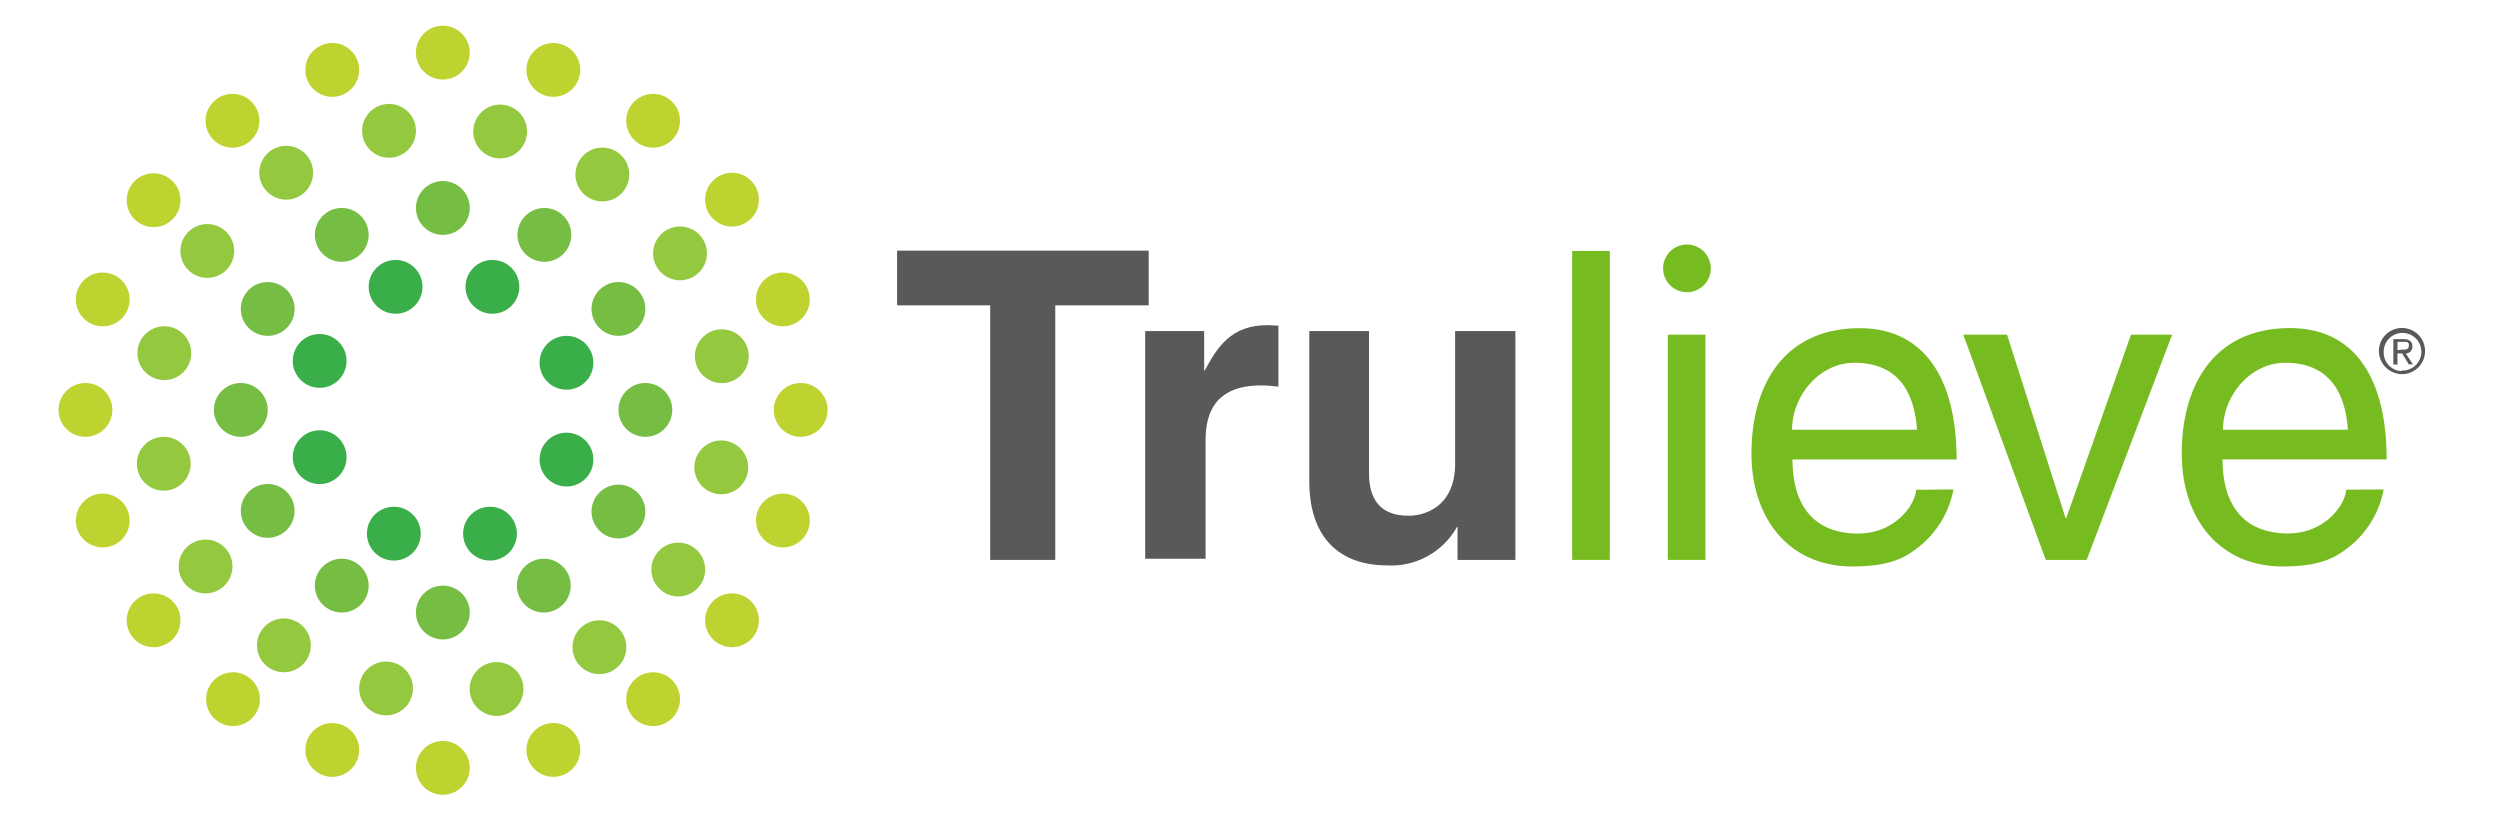
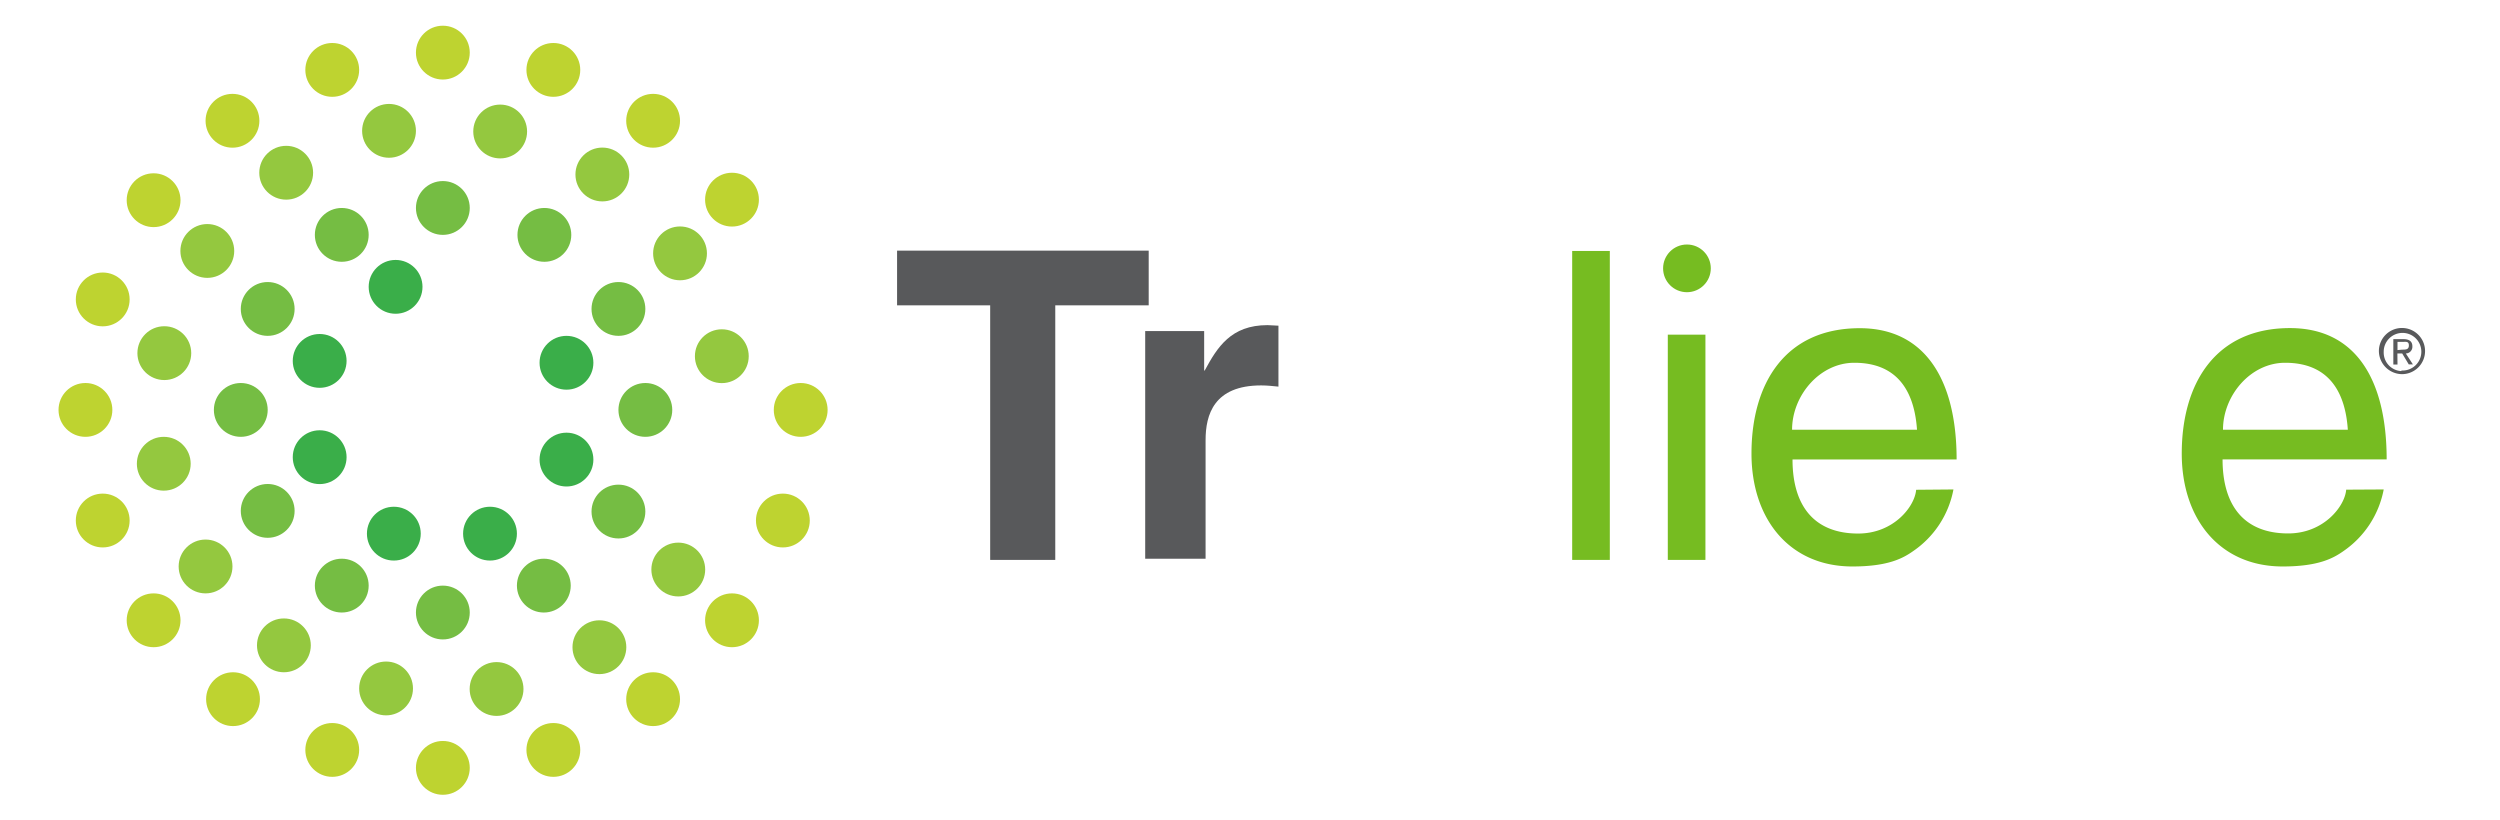
<svg xmlns="http://www.w3.org/2000/svg" id="Layer_1" data-name="Layer 1" viewBox="0 0 228.52 75">
  <defs>
    <style>.cls-1{fill:#58595b;}.cls-2{fill:#76bc21;}.cls-3{fill:#bed330;}.cls-4{fill:#75bd43;}.cls-5{fill:#94c83f;}.cls-6{fill:#3aae49;}</style>
  </defs>
  <path class="cls-1" d="M96.41,51.18h-5.9V27.91H82v-5h23v5H96.46V51.18Z" />
  <path class="cls-1" d="M104.82,30.26h5.25v3.61h.05c1.15-2.13,2.4-4.15,5.74-4.15.32,0,.71.05,1,.05v5.57c-.54-.05-1-.11-1.58-.11-4.32,0-5.08,2.68-5.08,5V51.07h-5.52V30.26Z" />
-   <path class="cls-1" d="M138.47,51.18h-5.24v-3h-.06a6.88,6.88,0,0,1-6.39,3.5c-4.15,0-7.1-2.35-7.1-7.7V30.26h5.46v13c0,3.23,1.91,3.88,3.61,3.88s4.26-1,4.26-4.75V30.26h5.51V51.18Z" />
  <path class="cls-2" d="M147.15,51.18h-3.44V22.94h3.44Z" />
  <path class="cls-2" d="M155.89,51.18h-3.44V30.59h3.44Z" />
  <path class="cls-2" d="M178.56,44.74a8.78,8.78,0,0,1-3.66,5.62c-.93.66-2.29,1.42-5.57,1.42-5.79,0-9.23-4.37-9.23-10.32C160.1,35.07,163.16,30,170,30c5.95,0,8.85,4.7,8.85,12h-15c0,4.26,2,6.77,6,6.77,3.28,0,5.19-2.51,5.3-4Zm-3.33-5.46c-.22-3.17-1.53-6.12-5.73-6.12-3.17,0-5.69,3-5.69,6.12Z" />
-   <path class="cls-2" d="M194.79,30.59h3.76l-7.81,20.59H187l-7.54-20.59h4l5.35,16.77h.06Z" />
  <path class="cls-2" d="M217.89,44.74a8.82,8.82,0,0,1-3.66,5.62c-.93.66-2.29,1.42-5.57,1.42-5.79,0-9.23-4.37-9.23-10.32,0-6.39,3.06-11.47,9.89-11.47,6,0,8.84,4.7,8.84,12h-15c0,4.26,2,6.77,6,6.77,3.27,0,5.19-2.51,5.3-4Zm-3.28-5.46c-.21-3.17-1.53-6.12-5.73-6.12-3.17,0-5.68,3-5.68,6.12Z" />
  <circle class="cls-2" cx="154.2" cy="24.53" r="2.18" />
  <circle class="cls-3" cx="40.48" cy="4.81" r="2.46" />
  <circle class="cls-3" cx="30.37" cy="6.39" r="2.46" />
  <circle class="cls-3" cx="21.25" cy="11.04" r="2.46" />
  <circle class="cls-3" cx="14.04" cy="18.3" r="2.46" />
  <circle class="cls-3" cx="9.39" cy="27.37" r="2.46" />
  <circle class="cls-3" cx="7.81" cy="37.47" r="2.46" />
  <circle class="cls-3" cx="9.39" cy="47.58" r="2.46" />
  <circle class="cls-3" cx="14.04" cy="56.7" r="2.46" />
  <circle class="cls-3" cx="21.3" cy="63.91" r="2.46" />
  <circle class="cls-3" cx="30.37" cy="68.55" r="2.46" />
  <circle class="cls-3" cx="40.48" cy="70.19" r="2.46" />
  <circle class="cls-3" cx="50.58" cy="68.55" r="2.46" />
  <circle class="cls-3" cx="59.7" cy="63.91" r="2.46" />
  <circle class="cls-3" cx="66.91" cy="56.7" r="2.46" />
  <circle class="cls-3" cx="71.56" cy="47.58" r="2.46" />
  <circle class="cls-3" cx="73.19" cy="37.47" r="2.46" />
-   <circle class="cls-3" cx="71.56" cy="27.37" r="2.46" />
  <circle class="cls-3" cx="66.91" cy="18.25" r="2.46" />
  <circle class="cls-3" cx="59.7" cy="11.04" r="2.46" />
  <circle class="cls-3" cx="50.58" cy="6.39" r="2.46" />
  <circle class="cls-4" cx="40.48" cy="19.01" r="2.46" />
  <circle class="cls-4" cx="31.24" cy="21.47" r="2.46" />
  <circle class="cls-4" cx="24.47" cy="28.24" r="2.46" />
  <circle class="cls-4" cx="22.01" cy="37.47" r="2.46" />
  <circle class="cls-4" cx="24.47" cy="46.7" r="2.46" />
  <circle class="cls-4" cx="31.24" cy="53.53" r="2.46" />
  <circle class="cls-4" cx="40.48" cy="55.99" r="2.46" />
  <circle class="cls-4" cx="49.71" cy="53.53" r="2.46" />
  <circle class="cls-4" cx="56.53" cy="46.76" r="2.46" />
  <circle class="cls-4" cx="58.99" cy="37.47" r="2.46" />
  <circle class="cls-4" cx="56.53" cy="28.24" r="2.46" />
  <circle class="cls-4" cx="49.76" cy="21.47" r="2.46" />
  <circle class="cls-5" cx="26.16" cy="15.79" r="2.46" />
  <circle class="cls-5" cx="18.95" cy="22.94" r="2.46" />
  <circle class="cls-5" cx="15.02" cy="32.28" r="2.46" />
  <circle class="cls-5" cx="14.97" cy="42.39" r="2.46" />
  <circle class="cls-5" cx="18.79" cy="51.78" r="2.46" />
  <circle class="cls-5" cx="25.95" cy="58.99" r="2.46" />
  <circle class="cls-5" cx="35.29" cy="62.93" r="2.46" />
  <circle class="cls-5" cx="45.39" cy="62.98" r="2.46" />
  <circle class="cls-5" cx="54.79" cy="59.16" r="2.46" />
  <circle class="cls-5" cx="62" cy="52.06" r="2.46" />
-   <circle class="cls-5" cx="65.93" cy="42.72" r="2.46" />
  <circle class="cls-5" cx="65.98" cy="32.56" r="2.46" />
  <circle class="cls-5" cx="62.16" cy="23.16" r="2.46" />
  <circle class="cls-5" cx="55.06" cy="15.95" r="2.46" />
  <circle class="cls-5" cx="45.72" cy="12.02" r="2.46" />
  <circle class="cls-5" cx="35.56" cy="11.96" r="2.46" />
  <circle class="cls-6" cx="36.16" cy="26.22" r="2.46" />
-   <circle class="cls-6" cx="45.01" cy="26.22" r="2.46" />
  <circle class="cls-6" cx="29.22" cy="41.79" r="2.46" />
  <circle class="cls-6" cx="29.22" cy="32.99" r="2.46" />
  <circle class="cls-6" cx="44.79" cy="48.78" r="2.46" />
  <circle class="cls-6" cx="36" cy="48.78" r="2.46" />
  <circle class="cls-6" cx="51.78" cy="33.16" r="2.46" />
  <circle class="cls-6" cx="51.78" cy="42.01" r="2.46" />
  <path class="cls-1" d="M217.45,32.12a2.11,2.11,0,1,1,2.13,2.08h0a2.13,2.13,0,0,1-2.13-2.08Zm2.13,1.75a1.72,1.72,0,1,0-1.69-1.75v.05a1.7,1.7,0,0,0,1.59,1.75C219.53,33.87,219.53,33.87,219.58,33.87Zm-.43-.55h-.38V31h.92c.55,0,.82.22.82.66a.61.61,0,0,1-.6.65h0l.65,1h-.38l-.6-1h-.44Zm.43-1.36c.33,0,.61,0,.61-.39s-.28-.32-.55-.32h-.49V32Z" />
</svg>